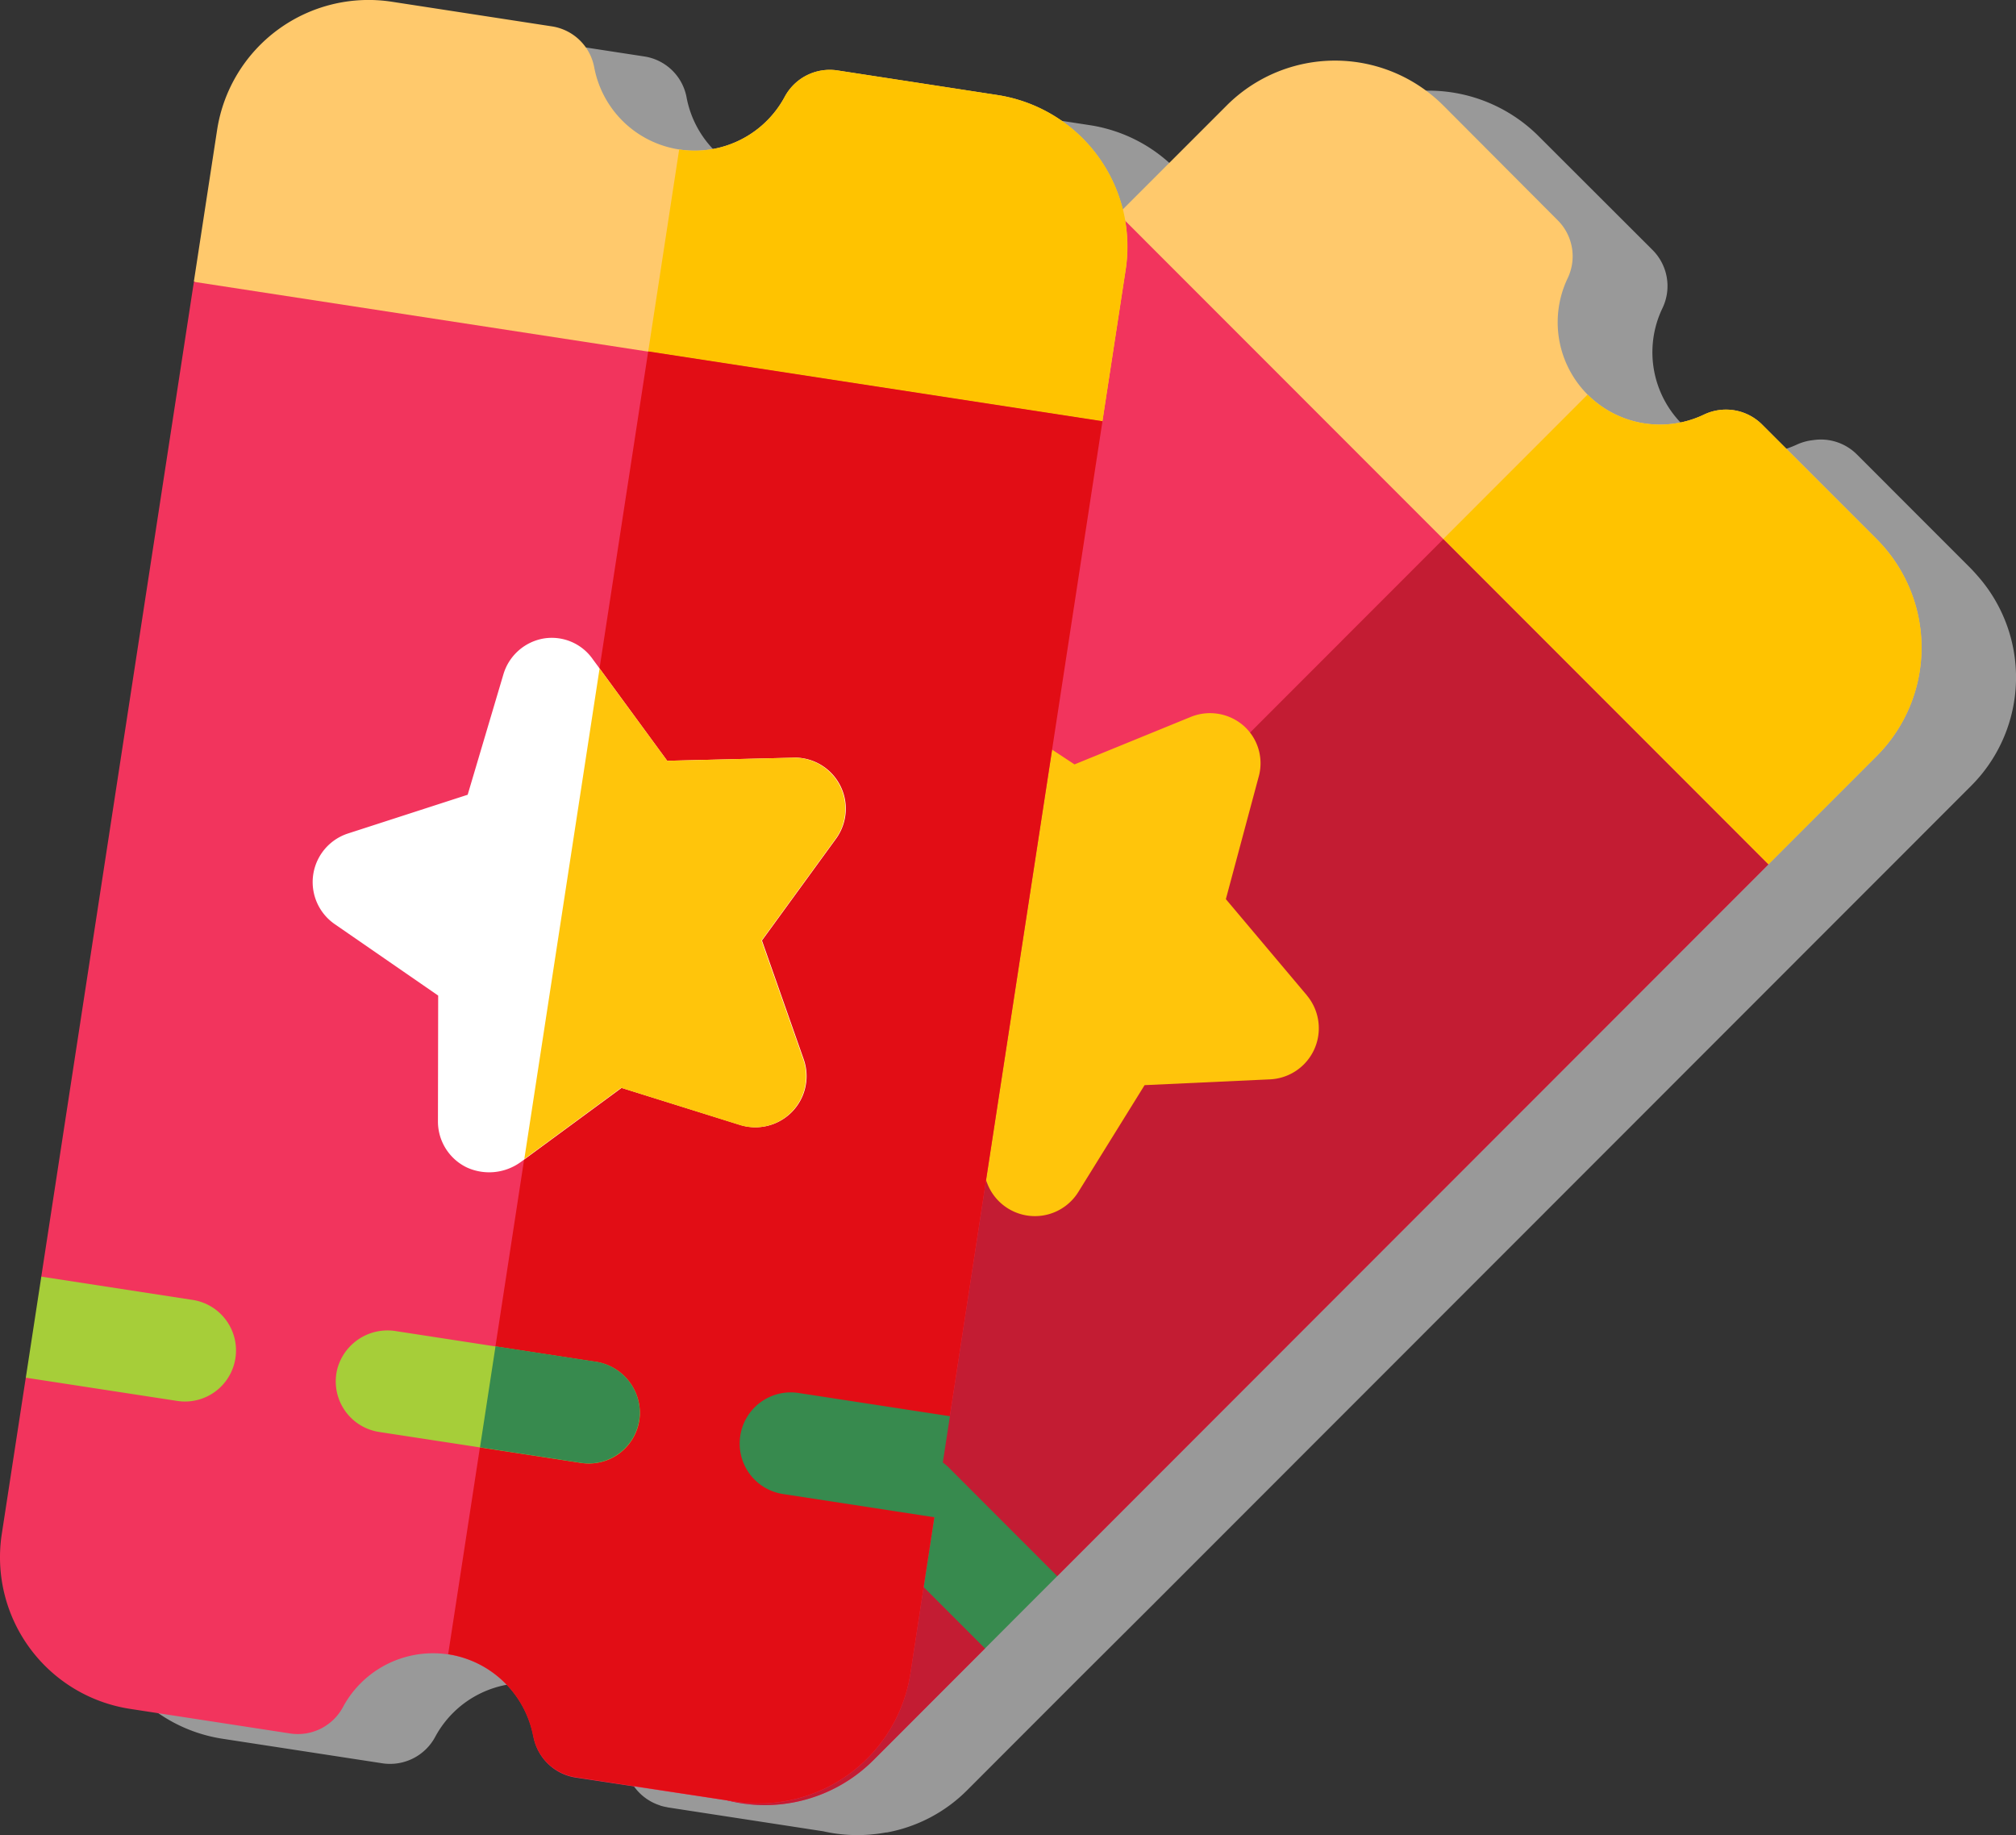
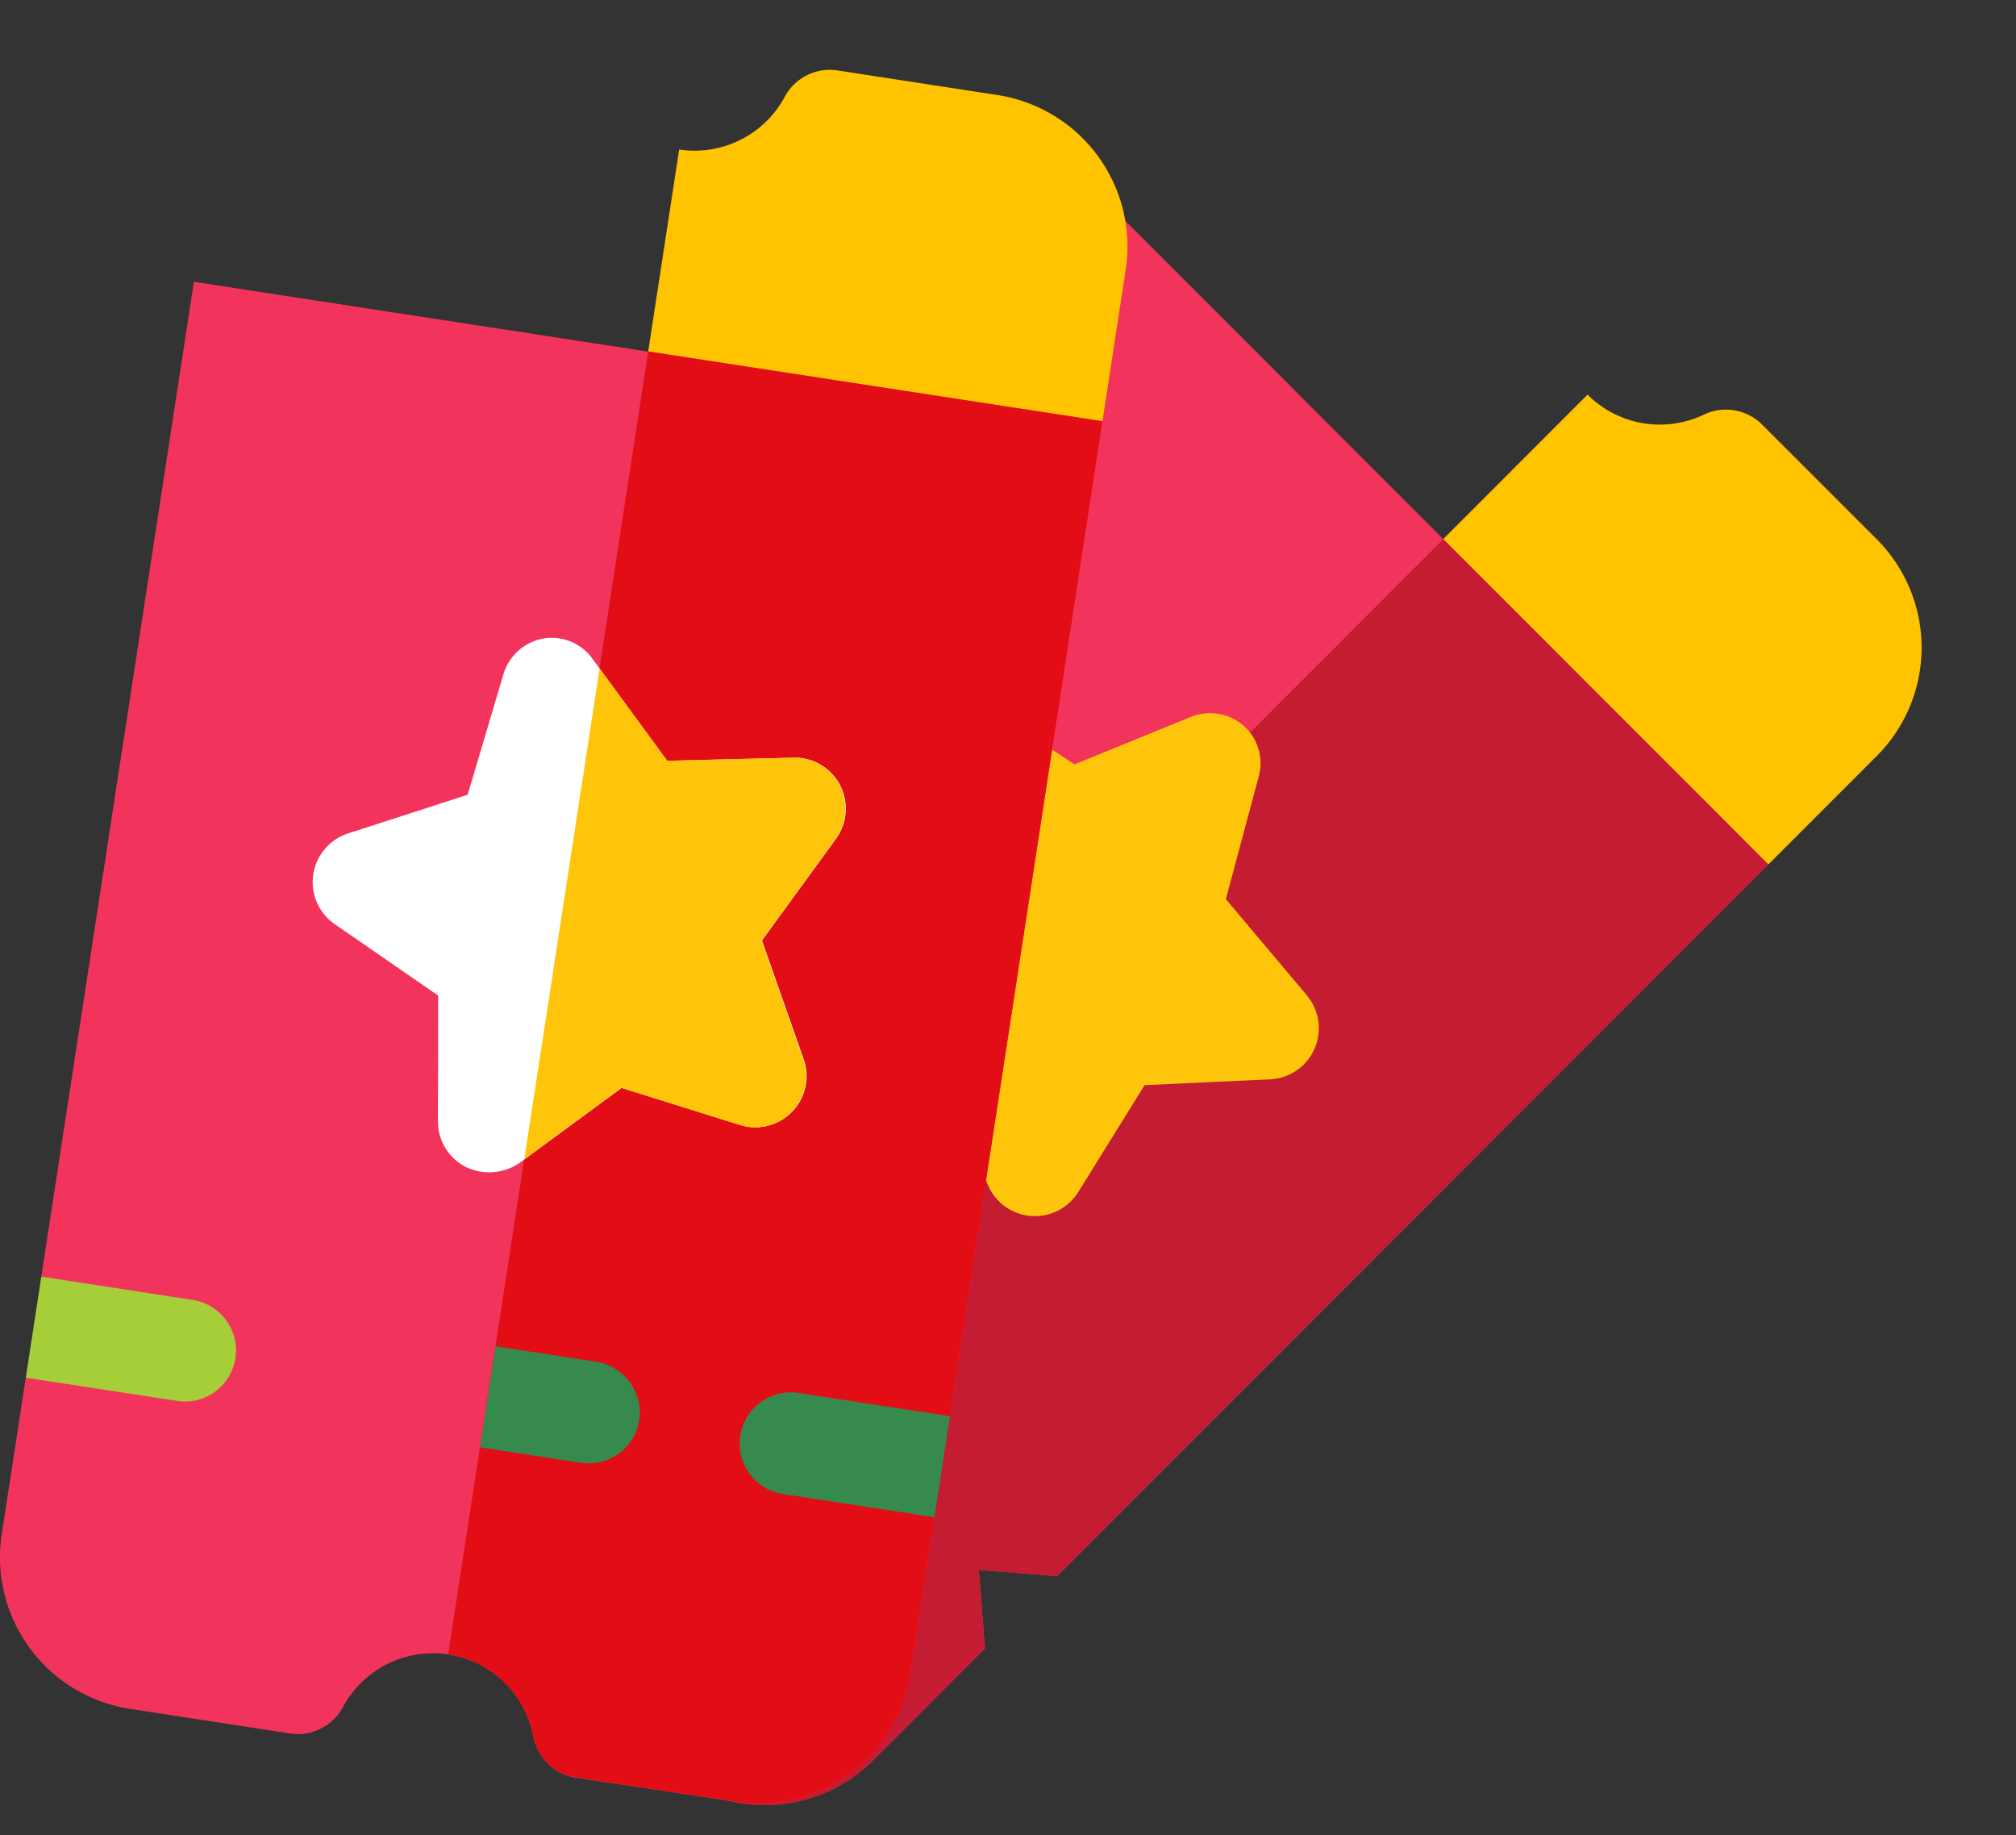
<svg xmlns="http://www.w3.org/2000/svg" width="84.927" height="77.291" viewBox="0 0 84.927 77.291">
  <rect x="0" y="0" width="84.927" height="77.291" fill="#333333" stroke="none" />
-   <path d="M144.013,86.732c-.124-.148-.253-.291-.383-.429h0l-4.824-4.827a2.146,2.146,0,0,0-1.844-.6,2.207,2.207,0,0,0-.693.192,4.285,4.285,0,0,1-5.646-5.762,2.147,2.147,0,0,0-.425-2.441l-4.832-4.825a6.564,6.564,0,0,0-9.215.011l-4.372,4.375a6.452,6.452,0,0,0-4.665-4.689,6.061,6.061,0,0,0-.617-.126l-6.743-1.037a2.15,2.15,0,0,0-2.221,1.109,4.306,4.306,0,0,1-8.026-1.242,2.138,2.138,0,0,0-1.785-1.725L80.98,63.681a6.454,6.454,0,0,0-7.358,5.4l-.98,6.385h0l-6.429,41.9h0l-.651,4.254h0l-1.011,6.584a6.459,6.459,0,0,0,5.4,7.364l6.743,1.035a2.158,2.158,0,0,0,2.221-1.109,4.3,4.3,0,0,1,4.447-2.219c.079.011.157.029.236.046l.1.017c.069.017.138.038.207.057l.117.033c.073.023.144.052.214.079l.1.036c.082.033.163.071.243.109l.057.027c.079.038.153.082.23.125l.059.033c.069.042.136.088.2.134.023.015.048.029.071.046q.1.075.2.155l.059.044q.092.077.178.161c.021.019.044.036.065.057.056.054.109.113.163.171l.063.065a2.234,2.234,0,0,1,.153.192c.017.023.036.044.056.067.05.067.1.136.142.205.015.021.033.042.046.063.046.073.09.148.132.222l.036.061c.042.075.079.153.117.232l.031.063c.036.082.069.169.1.253l.023.056c.029.084.056.169.08.255a.216.216,0,0,0,.021.065c.023.086.042.174.059.263a.621.621,0,0,0,.017.077,2.138,2.138,0,0,0,1.4,1.615c.019,0,.038.017.057.023a2.115,2.115,0,0,0,.289.069l.038.01,6.549,1.006a6.478,6.478,0,0,0,2.174.117c.153-.015.3-.04.458-.067h.036a6.412,6.412,0,0,0,3.4-1.792l4.707-4.71h0l3.051-3.039h0L139.059,100h0l4.564-4.566c.134-.134.26-.274.383-.418a6.46,6.46,0,0,0,.008-8.283Z" transform="translate(-60.584 -62.339)" fill="#fff" opacity="0.5" />
-   <path d="M322.118,90.475l-4.826-4.827a2.152,2.152,0,0,0-2.451-.42A4.308,4.308,0,0,1,309.1,79.48a2.141,2.141,0,0,0-.423-2.439L303.86,72.21a6.451,6.451,0,0,0-9.127,0l-4.563,4.562,2.526,6.833,9.014,9.017,7.9,7.91,7.94,3.641,4.565-4.566A6.468,6.468,0,0,0,322.118,90.475Z" transform="translate(-243.058 -67.766)" fill="#ffc96c" />
  <path d="M366.265,163.518l4.565-4.566a6.46,6.46,0,0,0,0-9.132L366,144.993a2.154,2.154,0,0,0-2.451-.42,4.3,4.3,0,0,1-4.9-.843l-8.235,8.239,7.905,7.908Z" transform="translate(-291.77 -127.111)" fill="#ffc300" />
  <path d="M150.387,131.4l-13.692-13.7L123,104,93.047,133.978l.26,3.305-3.3-.263-4.707,4.71a6.46,6.46,0,0,0,0,9.132l4.824,4.827a2.157,2.157,0,0,0,2.447.422,4.306,4.306,0,0,1,5.735,5.748,2.143,2.143,0,0,0,.425,2.441l4.822,4.829a6.461,6.461,0,0,0,9.127,0l4.707-4.71-.26-3.305,3.3.261Z" transform="translate(-75.892 -94.994)" fill="#f2345d" />
  <path d="M157.663,219.662a2.155,2.155,0,0,0,.419,2.449l4.824,4.827a6.461,6.461,0,0,0,9.127,0l4.707-4.71-.26-3.305,3.3.261,29.957-29.974-13.692-13.7L156.82,214.76A4.317,4.317,0,0,1,157.663,219.662Z" transform="translate(-135.245 -152.801)" fill="#c31c33" />
  <path d="M125.465,268.061a2.153,2.153,0,0,0,0-3.045L120.9,260.45l-3.041,3.043,4.562,4.568A2.153,2.153,0,0,0,125.465,268.061Z" transform="translate(-103.745 -221.466)" fill="#00aa91" />
-   <path d="M234.337,376.944a2.153,2.153,0,0,0,0,3.045l4.564,4.566,3.043-3.045-4.562-4.566a2.153,2.153,0,0,0-3.043,0Z" transform="translate(-197.407 -315.129)" fill="#378a4e" />
  <path d="M179.893,319.488l-3-3-3-3a2.184,2.184,0,0,0-2.9-.2,2.153,2.153,0,0,0-.182,3.208l3.041,3.043,3.043,3.045a2.15,2.15,0,0,0,3.2-.182A2.189,2.189,0,0,0,179.893,319.488Z" transform="translate(-146.042 -263.801)" fill="#00aa91" />
  <path d="M195.627,337.846a2.187,2.187,0,0,0-.2-2.9l-3-3-3.043,3.043,3.043,3.045a2.15,2.15,0,0,0,3.2-.182Z" transform="translate(-161.569 -279.257)" fill="#007865" />
  <path d="M243.6,222.04l-4.349-3.031v-5.3a2.108,2.108,0,0,0-1.149-1.937,2.153,2.153,0,0,0-2.265.207l-4.213,3.2-5.027-1.669a2.153,2.153,0,0,0-2.71,2.748l1.733,5-3.141,4.267a2.147,2.147,0,0,0-.176,2.267,2.257,2.257,0,0,0,1.949,1.175h5.293l3.089,4.194a2.152,2.152,0,0,0,3.807-.628l1.532-5.072,5.046-1.606a2.154,2.154,0,0,0,.574-3.817Z" transform="matrix(0.966, 0.259, -0.259, 0.966, -122.752, -235.66)" fill="#ffc50b" />
-   <path d="M120.664,61l-6.743-1.037a2.154,2.154,0,0,0-2.221,1.109,4.306,4.306,0,0,1-8.026-1.24,2.142,2.142,0,0,0-1.785-1.725l-6.743-1.037a6.456,6.456,0,0,0-7.358,5.4l-.979,6.383,6.076,4.014,12.6,1.945,11.044,1.694,8.551-1.767.98-6.383A6.463,6.463,0,0,0,120.66,61Z" transform="translate(-78.642 -56.997)" fill="#ffc96c" />
  <path d="M203.928,87.157l.98-6.383a6.457,6.457,0,0,0-5.4-7.362l-6.743-1.037a2.152,2.152,0,0,0-2.221,1.111,4.308,4.308,0,0,1-4.447,2.219L184.33,87.23l11.044,1.694Z" transform="translate(-157.486 -69.409)" fill="#ffc300" />
  <path d="M90.6,124.819l-19.137-2.939L52.324,118.94l-6.429,41.9,2.164,2.51-2.817,1.746-1.011,6.582a6.459,6.459,0,0,0,5.4,7.364l6.75,1.037a2.156,2.156,0,0,0,2.221-1.109,4.306,4.306,0,0,1,8.026,1.242,2.142,2.142,0,0,0,1.785,1.725l6.735,1.017a6.462,6.462,0,0,0,7.358-5.4l1.009-6.584-2.164-2.51,2.817-1.746Z" transform="translate(-44.156 -107.071)" fill="#f2345d" />
  <path d="M146.325,192.565a2.149,2.149,0,0,0,1.787,1.725l6.743,1.029a6.462,6.462,0,0,0,7.358-5.4l1.009-6.584-2.164-2.51,2.817-1.746,6.429-41.9-19.137-2.939-8.426,54.867a4.312,4.312,0,0,1,3.577,3.449Z" transform="translate(-123.861 -119.439)" fill="#e20d15" />
  <path d="M58.66,341.036a2.152,2.152,0,0,0-1.8-2.455l-6.377-.981-.653,4.256,6.379.979A2.149,2.149,0,0,0,58.66,341.036Z" transform="translate(-48.743 -283.833)" fill="#a6ce39" />
  <path d="M206.893,364.865a2.15,2.15,0,0,0,1.8,2.455l6.379.979.653-4.256-6.379-.979A2.151,2.151,0,0,0,206.893,364.865Z" transform="translate(-175.708 -304.397)" fill="#378a4e" />
-   <path d="M128.954,350.736l-4.2-.644-4.2-.646A2.189,2.189,0,0,0,118.1,351a2.154,2.154,0,0,0,1.75,2.694l4.251.651,4.259.653a2.149,2.149,0,0,0,2.476-2.043,2.188,2.188,0,0,0-1.884-2.221Z" transform="translate(-103.88 -293.385)" fill="#a6ce39" />
  <path d="M133.146,202.238l-5.3.13L125,198.482l-.283-.383a2.106,2.106,0,0,0-2.07-.883,2.151,2.151,0,0,0-1.7,1.506l-1.507,5.076-5.04,1.631a2.152,2.152,0,0,0-.559,3.819l4.357,3.008-.01,5.3a2.148,2.148,0,0,0,1.2,1.931,2.263,2.263,0,0,0,2.267-.205l.191-.138,4.081-3,4.969,1.552a2.153,2.153,0,0,0,2.7-2.759l-1.758-5,3.118-4.283a2.152,2.152,0,0,0-1.789-3.42Z" transform="translate(-99.739 -170.326)" fill="#fff" />
  <path d="M168.54,223.157a2.153,2.153,0,0,0,2.7-2.759l-1.758-5,3.118-4.283a2.152,2.152,0,0,0-1.789-3.42l-5.3.13-2.85-3.886L159.49,224.6l4.081-3Z" transform="translate(-137.403 -175.784)" fill="#ffc50b" />
  <path d="M156.489,355.8a2.19,2.19,0,0,0-1.879-2.221l-4.2-.644-.653,4.254,4.259.653a2.151,2.151,0,0,0,2.47-2.043Z" transform="translate(-129.536 -296.233)" fill="#378a4e" />
</svg>